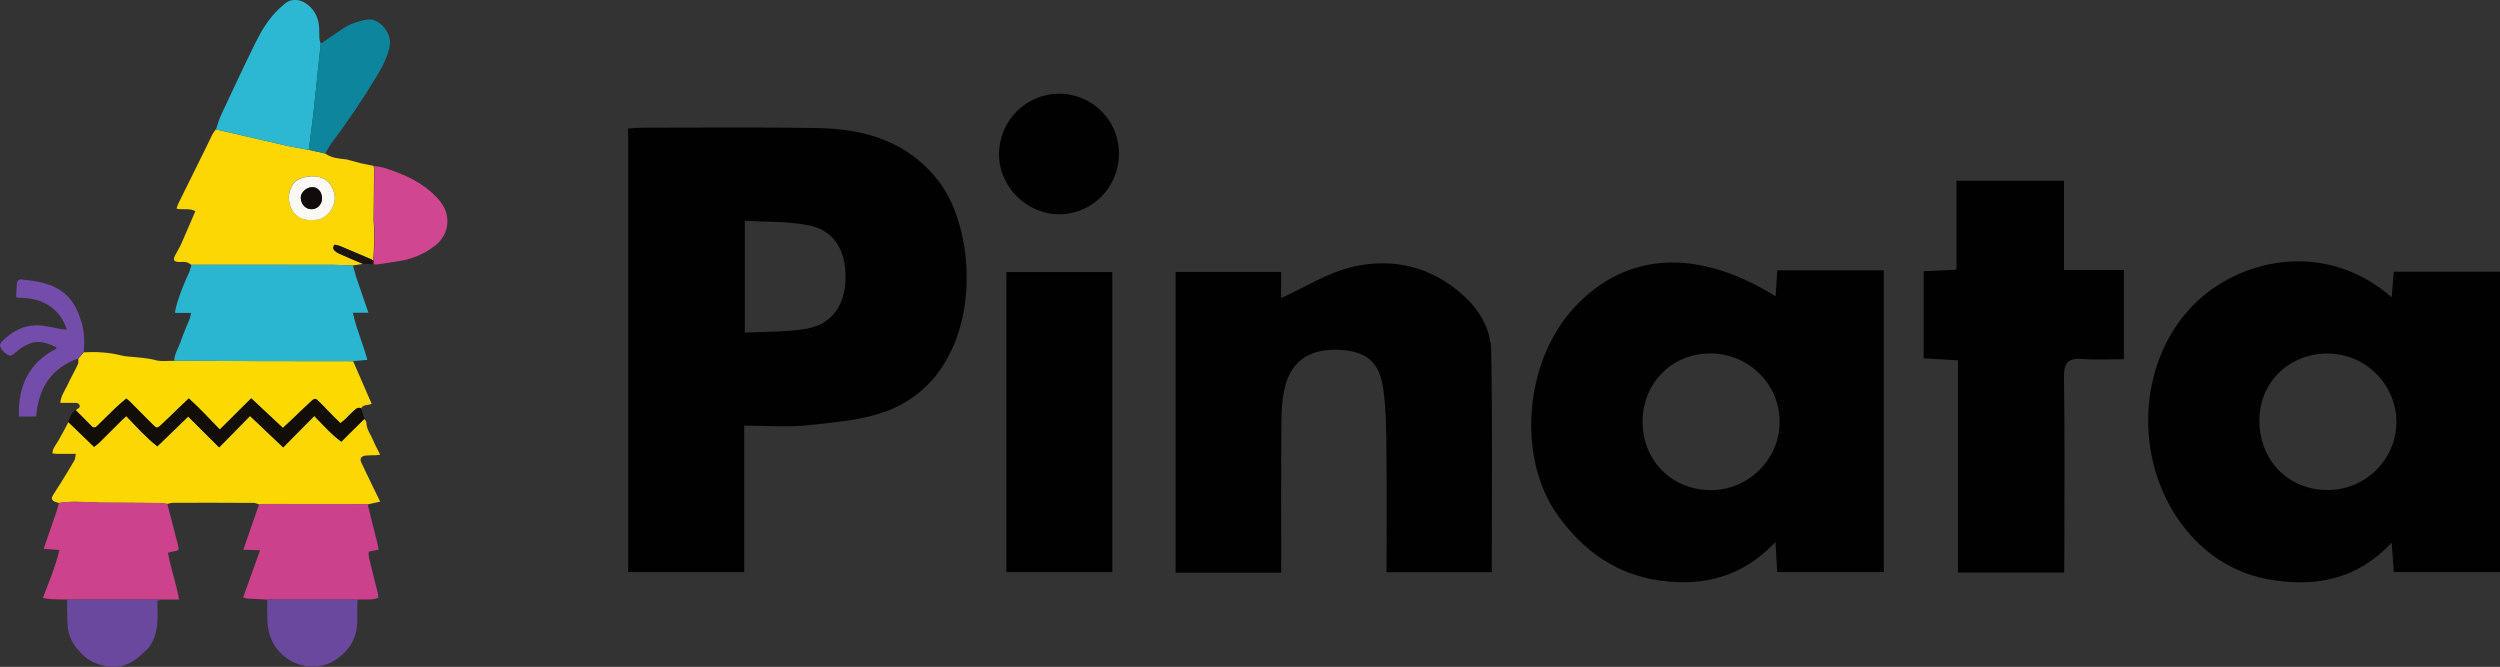
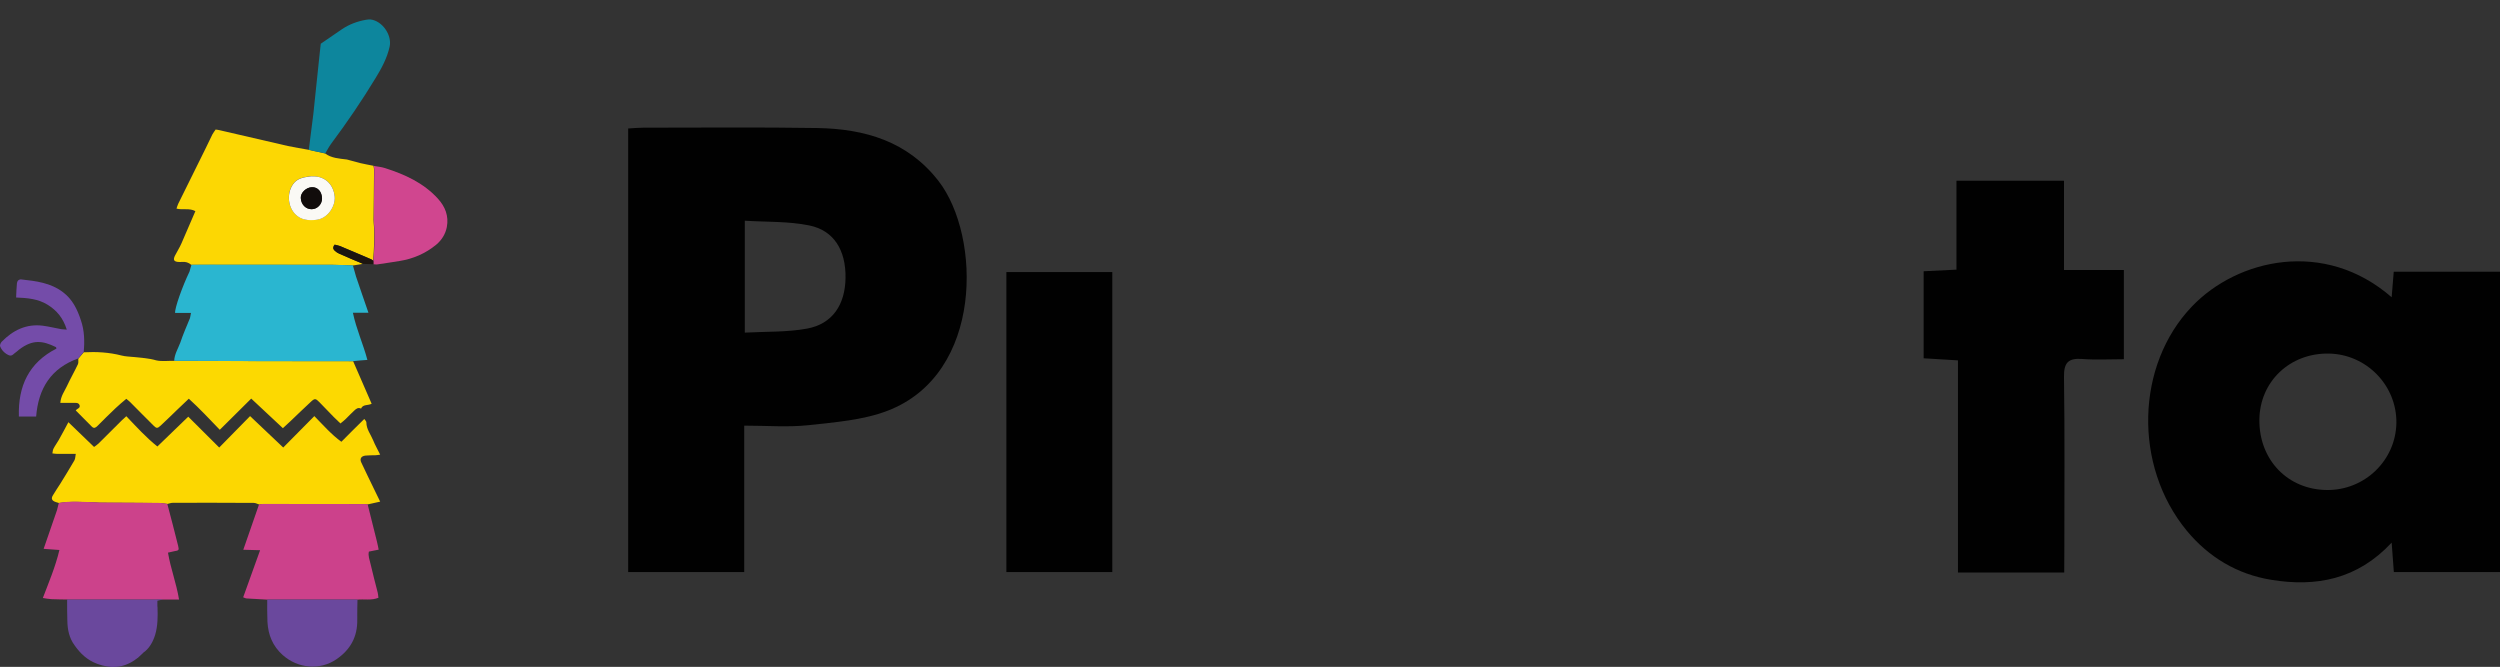
<svg xmlns="http://www.w3.org/2000/svg" version="1.1" id="Layer_1" x="0px" y="0px" viewBox="0 0 217.14 57.92" style="enable-background:new 0 0 217.14 57.92;" xml:space="preserve">
  <rect x="0" y="0" width="217.14" height="57.92" fill="#333333" stroke="none" />
  <style type="text/css">
	.st0{fill:#FFFFFF;}
	.st1{fill:url(#SVGID_1_);}
	.st2{fill:url(#SVGID_00000102536576896321709670000000365288645959238588_);}
	.st3{fill:url(#SVGID_00000146461587775878200440000012358992054368360094_);}
	.st4{fill:url(#SVGID_00000072979603412277088590000002113184972596220076_);}
	.st5{fill:url(#SVGID_00000067920186236569504290000001913207518459990920_);}
	.st6{fill:#FF6600;}
	.st7{fill:url(#SVGID_00000022560141723383481360000014104051867355520169_);}
	.st8{fill:url(#SVGID_00000141446129438011413530000003388884184555632261_);}
	.st9{fill:#B61F34;}
	.st10{fill:#66CADC;}
	.st11{fill:#844DA5;}
	.st12{fill:url(#SVGID_00000038384224413563198040000014757564732761013147_);}
	.st13{fill:url(#SVGID_00000097495444090259268300000011148994024883208335_);}
	.st14{fill:url(#SVGID_00000062896015654960334720000006768199204041632398_);}
	.st15{fill:url(#SVGID_00000129182481316196471110000009741237883049895820_);}
	.st16{fill:url(#SVGID_00000066515827852343700550000016524972816213788590_);}
	.st17{fill:#845EA3;}
	.st18{fill:#98D6DC;}
	.st19{fill:#97D3D8;}
	.st20{fill:#EFEABB;}
	.st21{fill:#97D4D8;}
	.st22{fill:#00D9CB;}
	.st23{fill:#313144;}
	.st24{fill:#566FFF;}
	.st25{fill:url(#SVGID_00000071545443127634986540000008587101405724581278_);}
	.st26{fill:url(#SVGID_00000029758405489340762580000003508311723809278361_);}
	.st27{fill:#010101;}
	.st28{fill:#FCD701;}
	.st29{fill:#FCD703;}
	.st30{fill:#FCD901;}
	.st31{fill:#CC428B;}
	.st32{fill:#CC418B;}
	.st33{fill:#2CB8D2;}
	.st34{fill:#0D869D;}
	.st35{fill:#120E05;}
	.st36{fill:#D0468F;}
	.st37{fill:#6A489D;}
	.st38{fill:#744CA9;}
	.st39{fill:#2AB6D0;}
	.st40{fill:#1C150F;}
	.st41{fill:#FAF9F5;}
	.st42{fill:#110C0B;}
	.st43{fill:#E7F106;}
	.st44{fill:#FF870A;}
	.st45{fill:url(#SVGID_00000167382090619710254210000001453656163992917660_);}
	.st46{fill:url(#SVGID_00000034090552530272567670000004285017287142739372_);}
	.st47{fill:#F59080;}
	.st48{fill:url(#SVGID_00000112590052193967721540000015168734976135108798_);}
	.st49{fill:#FB9475;}
	.st50{fill:url(#SVGID_00000034050481710325898670000011321117513969319810_);}
	.st51{fill:#00277A;}
	.st52{fill:url(#SVGID_00000121259327529610051290000015338733477101703347_);}
	.st53{fill:#C7A6FC;}
	.st54{fill:#FDFAF1;}
	.st55{fill:#AA93D5;}
	.st56{fill:#766F95;}
	.st57{fill:#B488A4;}
	.st58{fill:#9F7E9F;}
	.st59{fill:#536183;}
	.st60{fill:#F9C152;}
	.st61{fill:#FBFAF9;}
	.st62{fill:#1484C6;}
	.st63{fill:#EC2229;}
	.st64{fill:#FEDA02;}
	.st65{fill:#EC2329;}
	.st66{fill:#1484C7;}
	.st67{fill:#FDDA04;}
	.st68{fill:#FAF8F8;}
	.st69{fill:#1384C6;}
	.st70{fill:#FEDA03;}
	.st71{fill:#1284C6;}
	.st72{fill:#8F9192;}
</style>
  <g>
    <path class="st27" d="M54.56,49.69V11.16c0.49-0.03,0.91-0.07,1.33-0.07c5.03,0,10.06-0.05,15.09,0.03   c4.12,0.07,7.86,1.14,10.55,4.62c3.67,4.75,3.93,16.74-4.45,19.94c-2.14,0.82-4.55,0.99-6.86,1.25c-1.78,0.19-3.59,0.04-5.58,0.04   v12.72L54.56,49.69L54.56,49.69z M64.69,28.89c1.87-0.1,3.68-0.03,5.41-0.35c2.19-0.4,3.31-2.06,3.34-4.41   c0.03-2.39-1-4.11-3.15-4.55c-1.82-0.37-3.73-0.29-5.6-0.41V28.89z" />
-     <path class="st27" d="M154.22,25.74c0.05-0.8,0.09-1.44,0.15-2.26c0.67,0,1.25,0,1.84,0c2.44,0,4.88,0,7.41,0v26.21h-9.26   c-0.05-0.8-0.09-1.54-0.15-2.61c-2.83,3-6.2,3.87-9.99,3.35c-3.8-0.51-6.64-2.55-8.85-5.57c-3.66-5-3.01-13.47,1.4-18.19   C141.23,21.88,147.44,21.5,154.22,25.74L154.22,25.74z M148.56,30.7c-3.31-0.01-5.87,2.54-5.89,5.88   c-0.02,3.42,2.54,5.99,5.94,5.99c3.25-0.01,5.94-2.66,5.96-5.88C154.6,33.39,151.91,30.71,148.56,30.7z" />
    <path class="st27" d="M207.73,25.82c0.07-0.84,0.12-1.47,0.18-2.22h9.24v26.09h-9.23c-0.06-0.78-0.12-1.52-0.19-2.56   c-2.98,3.2-6.57,3.87-10.46,3.23c-2.95-0.48-5.43-1.96-7.34-4.27c-4.65-5.65-4.42-14.39,0.46-19.48   C194.33,22.49,201.9,20.73,207.73,25.82L207.73,25.82z M202.28,30.71c-3.39-0.06-6.01,2.43-6.04,5.75   c-0.03,3.48,2.46,6.07,5.87,6.1c3.29,0.03,5.98-2.58,6.03-5.83C208.18,33.48,205.55,30.77,202.28,30.71L202.28,30.71z" />
-     <path class="st27" d="M111.28,49.74h-9.17V23.62h9.16v2.27c2.07-0.93,4.06-2.22,6.23-2.72c3.49-0.8,6.81-0.03,9.59,2.48   c1.46,1.32,2.4,2.97,2.43,4.85c0.12,6.37,0.05,12.74,0.05,19.2h-9.14c0-3.42,0.03-6.84-0.01-10.26c-0.02-1.9-0.01-3.83-0.28-5.7   c-0.34-2.33-1.49-3.21-3.72-3.35c-2.44-0.14-4.09,0.8-4.72,2.9c-0.29,0.97-0.39,2.03-0.4,3.05   C111.26,40.76,111.28,45.17,111.28,49.74z" />
    <path class="st27" d="M179.29,49.73h-9.23V31.3c-1.06-0.06-1.97-0.12-2.98-0.18v-7.56c0.93-0.05,1.78-0.09,2.85-0.14V15.7h9.34   v7.75h5.2v7.75c-1.23,0-2.43,0.07-3.61-0.02c-1.21-0.09-1.61,0.31-1.59,1.56c0.07,5.02,0.03,10.04,0.03,15.06   C179.29,48.39,179.29,48.98,179.29,49.73L179.29,49.73z" />
    <path class="st27" d="M87.41,49.69V23.63h9.2v26.06H87.41z" />
-     <path class="st27" d="M97.19,13.3c0.02,2.89-2.24,5.25-5.09,5.31c-2.88,0.06-5.36-2.38-5.33-5.26c0.03-2.88,2.35-5.2,5.2-5.21   C94.86,8.14,97.17,10.43,97.19,13.3L97.19,13.3z" />
    <g>
      <path class="st28" d="M31.64,36.39c0.06,0.1,0.18,0.19,0.18,0.29c0,0.6,0.38,1.05,0.59,1.56c0.16,0.41,0.39,0.79,0.61,1.25    c-0.16,0.02-0.29,0.05-0.41,0.05c-0.29,0.01-0.58,0-0.86,0.03c-0.37,0.04-0.53,0.27-0.37,0.6c0.35,0.76,0.72,1.5,1.08,2.25    c0.18,0.37,0.36,0.75,0.56,1.15c-0.4,0.09-0.74,0.16-1.08,0.24c-0.08-0.01-0.17-0.02-0.25-0.02c-2.94,0-5.89-0.01-8.83-0.01    c-0.12,0-0.24,0.02-0.35,0.04c-0.16-0.05-0.31-0.14-0.47-0.14c-2.34-0.01-4.68-0.02-7.01-0.01c-0.16,0-0.33,0.06-0.49,0.1    c-0.25-0.03-0.5-0.08-0.76-0.08c-1.7-0.02-3.4-0.02-5.1-0.03c-0.17,0-0.34-0.03-0.51-0.03c-1.02-0.02-2.03-0.11-3.05,0.06    c-0.1-0.03-0.2-0.06-0.29-0.09c-0.32-0.11-0.41-0.29-0.24-0.57c0.2-0.34,0.42-0.66,0.63-0.99c0.42-0.68,0.84-1.36,1.24-2.05    c0.09-0.16,0.08-0.37,0.12-0.57c-0.6,0-1.13,0-1.65,0c-0.13,0-0.26-0.03-0.38-0.04c0.03-0.14,0.03-0.3,0.1-0.42    c0.13-0.26,0.31-0.49,0.45-0.74c0.29-0.51,0.56-1.03,0.84-1.55c0.73,0.7,1.47,1.41,2.23,2.15c0.13-0.1,0.27-0.18,0.39-0.3    c0.68-0.67,1.35-1.34,2.03-2.02c0.12-0.11,0.24-0.22,0.38-0.35c0.89,0.93,1.72,1.85,2.7,2.63c0.92-0.88,1.79-1.73,2.68-2.59    c0.91,0.91,1.78,1.77,2.69,2.68c0.95-0.97,1.85-1.89,2.68-2.73c0.97,0.92,1.9,1.8,2.88,2.73c0.9-0.91,1.79-1.81,2.7-2.73    c0.78,0.79,1.49,1.61,2.35,2.23C30.33,37.68,30.98,37.04,31.64,36.39z" />
      <path class="st29" d="M31.53,22.92c-0.3,0.05-0.6,0.09-0.89,0.14c-0.6-0.02-1.19-0.06-1.79-0.06C25.32,23,21.78,23,18.25,23    c-0.55,0-1.09,0-1.64,0c-0.23-0.2-0.5-0.28-0.8-0.25c-0.12,0.01-0.24,0.01-0.36,0c-0.35-0.04-0.42-0.19-0.26-0.53    c0.18-0.36,0.41-0.71,0.57-1.08c0.41-0.93,0.8-1.86,1.21-2.8c-0.52-0.29-1.07-0.08-1.64-0.22c0.05-0.15,0.09-0.29,0.15-0.42    c0.78-1.58,1.57-3.17,2.35-4.75c0.21-0.43,0.41-0.86,0.62-1.28c0.08-0.15,0.19-0.28,0.28-0.42c0.12,0.02,0.24,0.03,0.35,0.06    c1.97,0.46,3.94,0.92,5.92,1.37c0.6,0.13,1.2,0.22,1.8,0.33c0.48,0.11,0.96,0.21,1.44,0.32c0.55,0.41,1.22,0.44,1.86,0.52    c0.08,0.01,0.16,0.04,0.24,0.06c0.32,0.09,0.64,0.18,0.97,0.26c0.37,0.09,0.75,0.15,1.13,0.23c0.02,0.12,0.05,0.24,0.05,0.35    c-0.01,1.35-0.03,2.69-0.04,4.04c0,0.2-0.01,0.41,0.01,0.61c0.11,1.08,0.02,2.17-0.05,3.25c-0.05-0.04-0.1-0.1-0.16-0.13    c-0.91-0.39-1.81-0.78-2.73-1.16c-0.15-0.06-0.32-0.08-0.46-0.12c-0.18,0.22-0.15,0.39,0.01,0.53c0.11,0.1,0.24,0.19,0.38,0.25    C30.15,22.34,30.84,22.63,31.53,22.92z M27.21,15.32c-0.1,0-0.21-0.01-0.31,0c-0.49,0.07-0.98,0.14-1.34,0.54    c-0.66,0.74-0.62,2.03,0.09,2.74c0.5,0.51,1.11,0.55,1.79,0.49c1.02-0.09,1.71-1.19,1.63-2.02    C28.97,16.03,28.24,15.31,27.21,15.32z" />
      <path class="st30" d="M15.13,31.34c2.4,0.01,4.8,0.02,7.21,0.02c2.78,0,5.55,0,8.33,0.01c0.53,1.23,1.07,2.45,1.61,3.7    c-0.34,0.17-0.76,0.03-0.92,0.42c-0.25-0.13-0.43,0.02-0.59,0.17c-0.26,0.23-0.48,0.48-0.73,0.72c-0.14,0.14-0.3,0.26-0.47,0.4    c-0.22-0.22-0.41-0.39-0.59-0.57c-0.42-0.43-0.83-0.86-1.25-1.29c-0.31-0.32-0.4-0.33-0.72-0.03c-0.6,0.55-1.19,1.13-1.78,1.69    c-0.22,0.21-0.44,0.41-0.66,0.61c-0.93-0.87-1.82-1.7-2.75-2.57c-0.91,0.91-1.8,1.79-2.73,2.71c-0.9-0.93-1.74-1.84-2.69-2.7    c-0.36,0.34-0.68,0.64-1,0.95c-0.48,0.46-0.95,0.93-1.44,1.38c-0.29,0.27-0.37,0.26-0.64-0.01c-0.68-0.67-1.35-1.36-2.02-2.03    c-0.09-0.09-0.2-0.17-0.33-0.28c-0.33,0.28-0.65,0.54-0.94,0.82c-0.53,0.5-1.05,1.02-1.57,1.54c-0.15,0.15-0.3,0.24-0.48,0.06    c-0.47-0.47-0.93-0.94-1.4-1.41c0.1-0.16,0.43-0.2,0.33-0.46c-0.09-0.25-0.37-0.19-0.58-0.2c-0.35,0-0.71,0-1.09,0    c0.04-0.59,0.36-1,0.57-1.45c0.3-0.65,0.66-1.27,0.96-1.91c0.06-0.13,0.02-0.31,0.03-0.47c0.16-0.19,0.31-0.37,0.47-0.56    c1.11-0.06,2.21,0,3.29,0.28c0.34,0.09,0.71,0.09,1.06,0.13c0.65,0.07,1.31,0.1,1.95,0.29C14.06,31.41,14.61,31.33,15.13,31.34z" />
      <path class="st31" d="M5.11,43.68c1.01-0.18,2.03-0.08,3.05-0.06c0.17,0,0.34,0.03,0.51,0.03c1.7,0.01,3.4,0.02,5.1,0.03    c0.25,0,0.5,0.05,0.76,0.08c0.32,1.21,0.64,2.42,0.94,3.64c0.1,0.4,0.06,0.41-0.35,0.48c-0.16,0.03-0.32,0.07-0.53,0.12    c0.23,1.38,0.73,2.66,0.96,4.07c-0.5,0-0.94,0-1.37,0c-0.33,0-0.65,0.01-0.98,0.01c-2.42,0-4.85,0-7.27,0    c-0.03,0-0.06-0.01-0.09-0.01c-0.46-0.01-0.92-0.01-1.38-0.03c-0.23-0.01-0.46-0.06-0.74-0.1c0.53-1.39,1.09-2.7,1.44-4.17    c-0.49-0.04-0.92-0.07-1.37-0.1c0.4-1.15,0.78-2.26,1.16-3.36C5,44.11,5.05,43.89,5.11,43.68z" />
      <path class="st32" d="M22.5,43.81c0.12-0.01,0.24-0.04,0.35-0.04c2.94,0,5.89,0.01,8.83,0.01c0.08,0,0.17,0.01,0.25,0.02    c0.27,1.07,0.53,2.13,0.8,3.2c0.06,0.23,0.1,0.46,0.16,0.74c-0.29,0.06-0.55,0.11-0.85,0.17c-0.09,0.35,0.06,0.71,0.14,1.06    c0.19,0.84,0.42,1.68,0.63,2.52c0.03,0.13,0.03,0.26,0.06,0.43c-0.61,0.25-1.23,0.1-1.83,0.16c-2.61,0-5.22,0-7.84,0    c-0.59-0.03-1.19-0.06-1.78-0.1c-0.11-0.01-0.21-0.07-0.3-0.1c0.49-1.35,0.96-2.67,1.47-4.09c-0.56-0.02-1.02-0.03-1.46-0.04    C21.6,46.4,22.05,45.1,22.5,43.81z" />
-       <path class="st33" d="M26.82,13.02c-0.6-0.11-1.21-0.2-1.8-0.33c-1.98-0.45-3.95-0.91-5.92-1.37c-0.12-0.03-0.24-0.04-0.35-0.06    c0.15-0.41,0.26-0.84,0.44-1.24c1-2.14,2-4.29,3.05-6.41c0.51-1.02,1.11-1.99,1.95-2.8c0.15-0.14,0.3-0.28,0.45-0.41    c0.75-0.68,1.63-0.41,2.21,0.11c0.57,0.5,0.82,1.16,0.87,1.9c0.02,0.31,0,0.62,0.02,0.92c0.01,0.16,0.08,0.32,0.12,0.48    c-0.04,0.37-0.08,0.73-0.12,1.1c-0.1,0.95-0.2,1.91-0.3,2.86c-0.07,0.7-0.14,1.41-0.22,2.11C27.09,10.93,26.95,11.97,26.82,13.02z" />
      <path class="st34" d="M26.82,13.02c0.13-1.05,0.27-2.1,0.4-3.15c0.08-0.7,0.15-1.41,0.22-2.11c0.1-0.95,0.2-1.91,0.3-2.86    c0.04-0.37,0.08-0.73,0.12-1.1c0.62-0.42,1.23-0.85,1.85-1.27c0.63-0.42,1.33-0.68,2.07-0.81c0.13-0.02,0.27-0.04,0.4-0.03    c1.03,0.12,1.89,1.37,1.66,2.37c-0.22,0.98-0.68,1.84-1.2,2.69c-1.2,1.98-2.5,3.89-3.89,5.75c-0.19,0.26-0.33,0.55-0.5,0.82    C27.78,13.23,27.3,13.13,26.82,13.02z" />
-       <path class="st35" d="M6.58,35.62c0.47,0.47,0.93,0.94,1.4,1.41c0.18,0.18,0.33,0.09,0.48-0.06c0.52-0.52,1.04-1.03,1.57-1.54    c0.29-0.28,0.61-0.53,0.94-0.82c0.13,0.11,0.24,0.19,0.33,0.28c0.67,0.68,1.34,1.36,2.02,2.03c0.27,0.27,0.35,0.28,0.64,0.01    c0.49-0.45,0.96-0.92,1.44-1.38c0.32-0.31,0.64-0.61,1-0.95c0.95,0.85,1.78,1.76,2.69,2.7c0.92-0.92,1.81-1.8,2.73-2.71    c0.93,0.87,1.82,1.7,2.75,2.57c0.22-0.21,0.44-0.41,0.66-0.61c0.59-0.56,1.18-1.14,1.78-1.69c0.33-0.3,0.41-0.28,0.72,0.03    c0.42,0.42,0.83,0.86,1.25,1.29c0.18,0.18,0.36,0.35,0.59,0.57c0.17-0.14,0.33-0.26,0.47-0.4c0.25-0.24,0.47-0.49,0.73-0.72    c0.16-0.14,0.34-0.29,0.59-0.17c0.1,0.3,0.19,0.61,0.29,0.91c-0.65,0.64-1.31,1.29-2.01,1.97c-0.86-0.62-1.57-1.44-2.35-2.23    c-0.91,0.93-1.8,1.83-2.7,2.73c-0.98-0.93-1.9-1.81-2.88-2.73c-0.83,0.84-1.72,1.76-2.68,2.73c-0.92-0.91-1.78-1.77-2.69-2.68    c-0.89,0.86-1.77,1.7-2.68,2.59c-0.98-0.78-1.81-1.7-2.7-2.63c-0.14,0.13-0.26,0.23-0.38,0.35c-0.68,0.67-1.35,1.35-2.03,2.02    c-0.12,0.11-0.26,0.2-0.39,0.3c-0.77-0.74-1.5-1.44-2.23-2.15C6.06,36.26,6.18,35.85,6.58,35.62z" />
      <path class="st36" d="M32.43,22.66c0.08-1.08,0.17-2.16,0.05-3.25c-0.02-0.2-0.01-0.41-0.01-0.61c0.01-1.35,0.03-2.69,0.04-4.04    c0-0.12-0.03-0.24-0.05-0.35c0.33,0.06,0.67,0.09,0.98,0.19c1.72,0.55,3.34,1.28,4.59,2.65c0.64,0.7,0.96,1.51,0.78,2.47    c-0.12,0.62-0.45,1.14-0.93,1.54c-0.93,0.76-1.99,1.22-3.18,1.41c-0.65,0.1-1.31,0.21-1.96,0.3c-0.1,0.01-0.2-0.01-0.3-0.02    C32.43,22.85,32.43,22.76,32.43,22.66z" />
      <path class="st37" d="M23.21,52.08c2.61,0,5.22,0,7.84,0c-0.01,0.58-0.03,1.16-0.02,1.73c0.03,1.49-0.59,2.62-1.81,3.45    c-1.42,0.98-3.35,0.81-4.67-0.37c-0.87-0.78-1.26-1.75-1.32-2.88C23.2,53.37,23.21,52.72,23.21,52.08z" />
      <path class="st38" d="M7.27,30.57c-0.16,0.19-0.31,0.37-0.47,0.56c-2.36,0.84-3.47,2.6-3.66,5.05c-0.5,0-0.97,0-1.5,0    c-0.08-2.64,0.86-4.68,3.26-5.9c-0.02-0.07-0.02-0.12-0.04-0.13c-1.17-0.57-2.02-0.69-3.22,0.23c-0.08,0.06-0.15,0.14-0.24,0.2    c-0.2,0.12-0.34,0.39-0.62,0.28c-0.35-0.15-0.63-0.42-0.77-0.78c-0.04-0.1,0.05-0.31,0.14-0.4c0.98-1,2.14-1.57,3.57-1.39    c0.54,0.07,1.07,0.21,1.6,0.3c0.13,0.02,0.26,0.02,0.48,0.04c-0.31-0.99-0.86-1.67-1.68-2.17c-0.81-0.5-1.73-0.58-2.72-0.62    c0.02-0.43,0.03-0.84,0.07-1.23c0.02-0.2,0.15-0.36,0.38-0.34c1.27,0.14,2.54,0.29,3.61,1.1c0.83,0.62,1.26,1.5,1.57,2.46    C7.33,28.7,7.36,29.63,7.27,30.57z" />
      <path class="st39" d="M30.65,27.16c0.3,1.44,0.89,2.7,1.26,4.1c-0.26,0.02-0.45,0.03-0.65,0.05c-0.2,0.02-0.39,0.04-0.6,0.06    h-8.33c-2.4-0.02-4.8-0.02-7.2-0.03c0.02-0.57,0.33-1.05,0.53-1.58c0.24-0.72,0.55-1.43,0.84-2.13c0.04-0.12,0.04-0.26,0.09-0.45    h-1.38c-0.05-0.39,0.63-2.31,1.25-3.59c0.06-0.2,0.1-0.39,0.17-0.59c0.54-0.01,1.08-0.01,1.64-0.01c3.53,0,7.07,0,10.59,0.01    c0.6,0,1.2,0.03,1.79,0.05c0.09,0.32,0.18,0.65,0.27,0.96c0.35,1.02,0.69,2.04,1.08,3.15H30.65z" />
      <path class="st40" d="M32.43,22.66c0,0.1,0,0.19,0,0.29c-0.3-0.01-0.6-0.02-0.9-0.03c-0.69-0.29-1.38-0.58-2.06-0.88    c-0.14-0.06-0.27-0.15-0.38-0.25c-0.16-0.14-0.19-0.31-0.01-0.53c0.14,0.04,0.31,0.06,0.46,0.12c0.91,0.38,1.82,0.77,2.73,1.16    C32.33,22.56,32.38,22.62,32.43,22.66z" />
      <path class="st41" d="M27.21,15.32c1.03-0.01,1.76,0.71,1.86,1.76c0.08,0.83-0.61,1.93-1.63,2.02c-0.68,0.06-1.29,0.02-1.79-0.49    c-0.71-0.71-0.74-2-0.09-2.74c0.36-0.4,0.85-0.47,1.34-0.54C27,15.31,27.11,15.32,27.21,15.32z M27.97,17.24    c-0.01-0.59-0.37-1-0.87-0.98c-0.5,0.01-0.99,0.49-0.97,0.93c0.02,0.58,0.43,0.99,0.96,0.98C27.57,18.16,27.97,17.73,27.97,17.24z" />
      <g>
        <path class="st37" d="M13.68,52.7c0.03,0.84,0.03,1.67-0.21,2.46c-0.2,0.62-0.5,1.17-1.05,1.55l-0.01,0.02     c-0.15,0.13-0.29,0.27-0.44,0.41c-0.03,0.01-0.07,0.04-0.1,0.07c-0.08,0.04-0.14,0.11-0.21,0.15c-1.02,0.68-2.07,0.72-3.21,0.3     c-0.87-0.32-1.47-0.89-1.98-1.62C6,55.4,5.86,54.66,5.85,53.91c-0.02-0.62-0.02-1.23-0.02-1.85c0.03,0,0.06,0.02,0.09,0.02h7.26     c0.33,0,0.66-0.02,0.99-0.02c-0.15,0.03-0.29,0.08-0.5,0.12V52.7z" />
      </g>
      <path class="st42" d="M27.97,17.24c0.01,0.49-0.4,0.92-0.89,0.93c-0.52,0.01-0.93-0.41-0.96-0.98c-0.02-0.45,0.47-0.92,0.97-0.93    C27.6,16.24,27.96,16.65,27.97,17.24z" />
    </g>
  </g>
</svg>